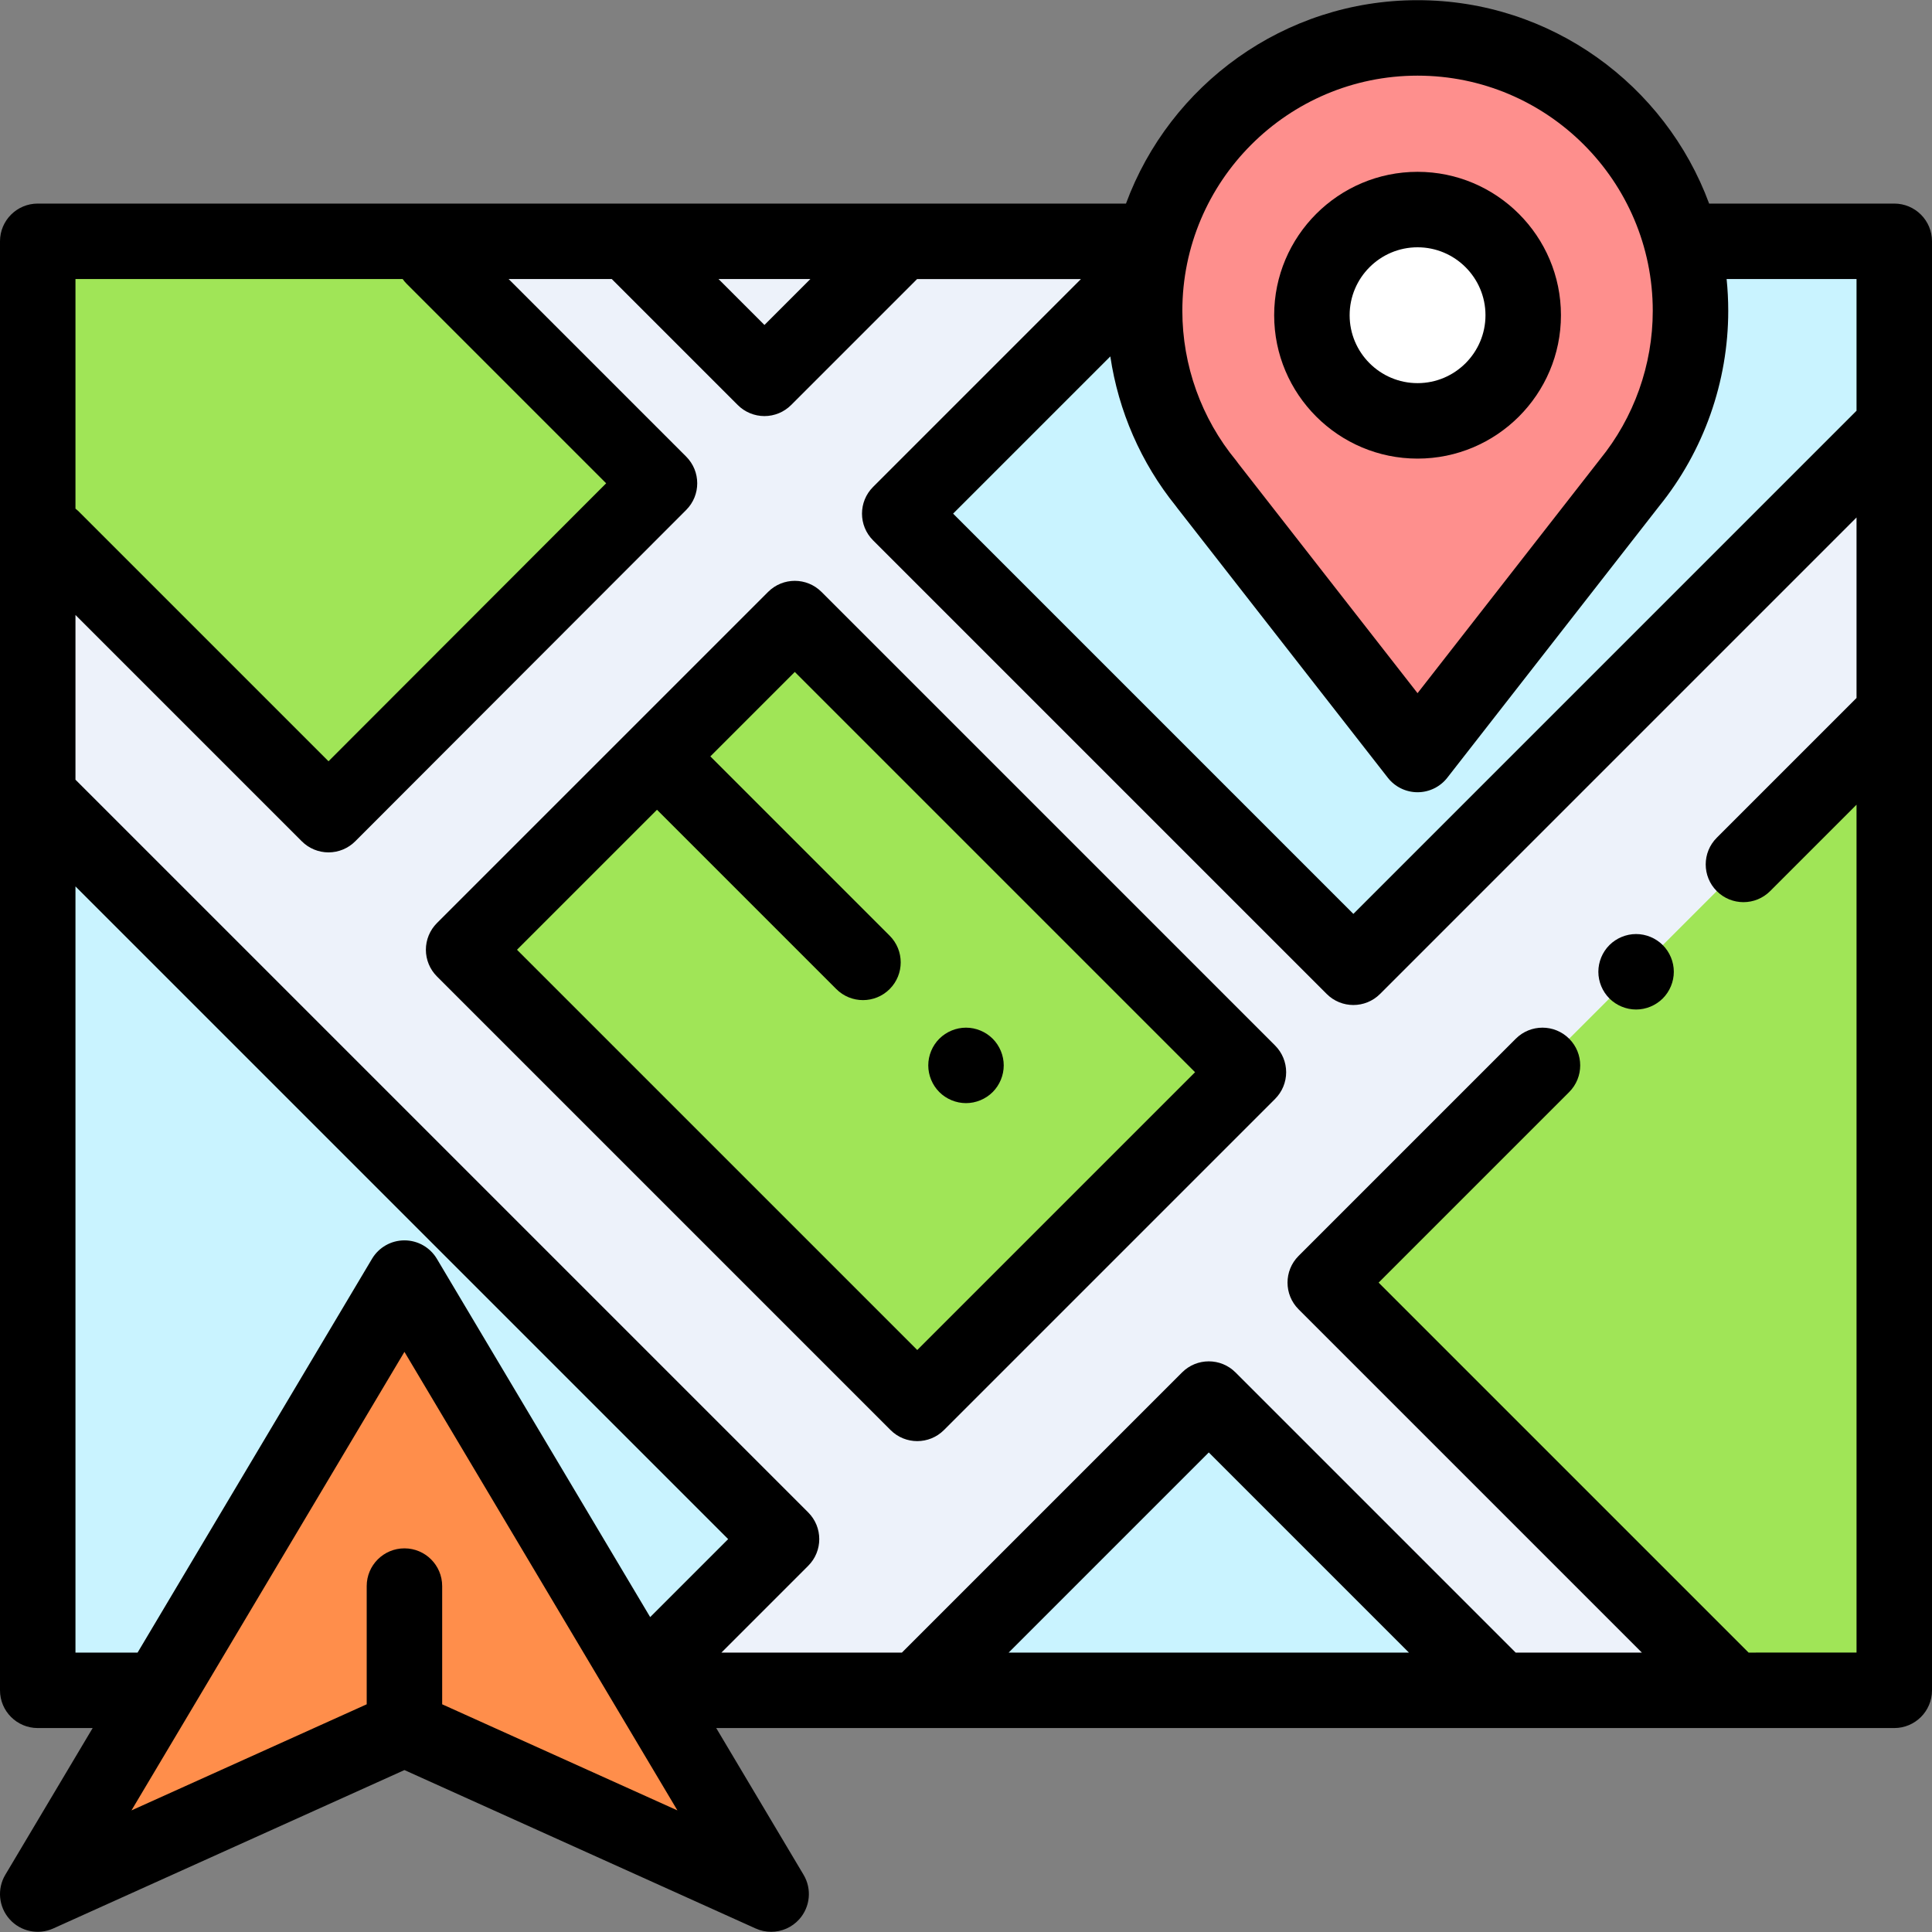
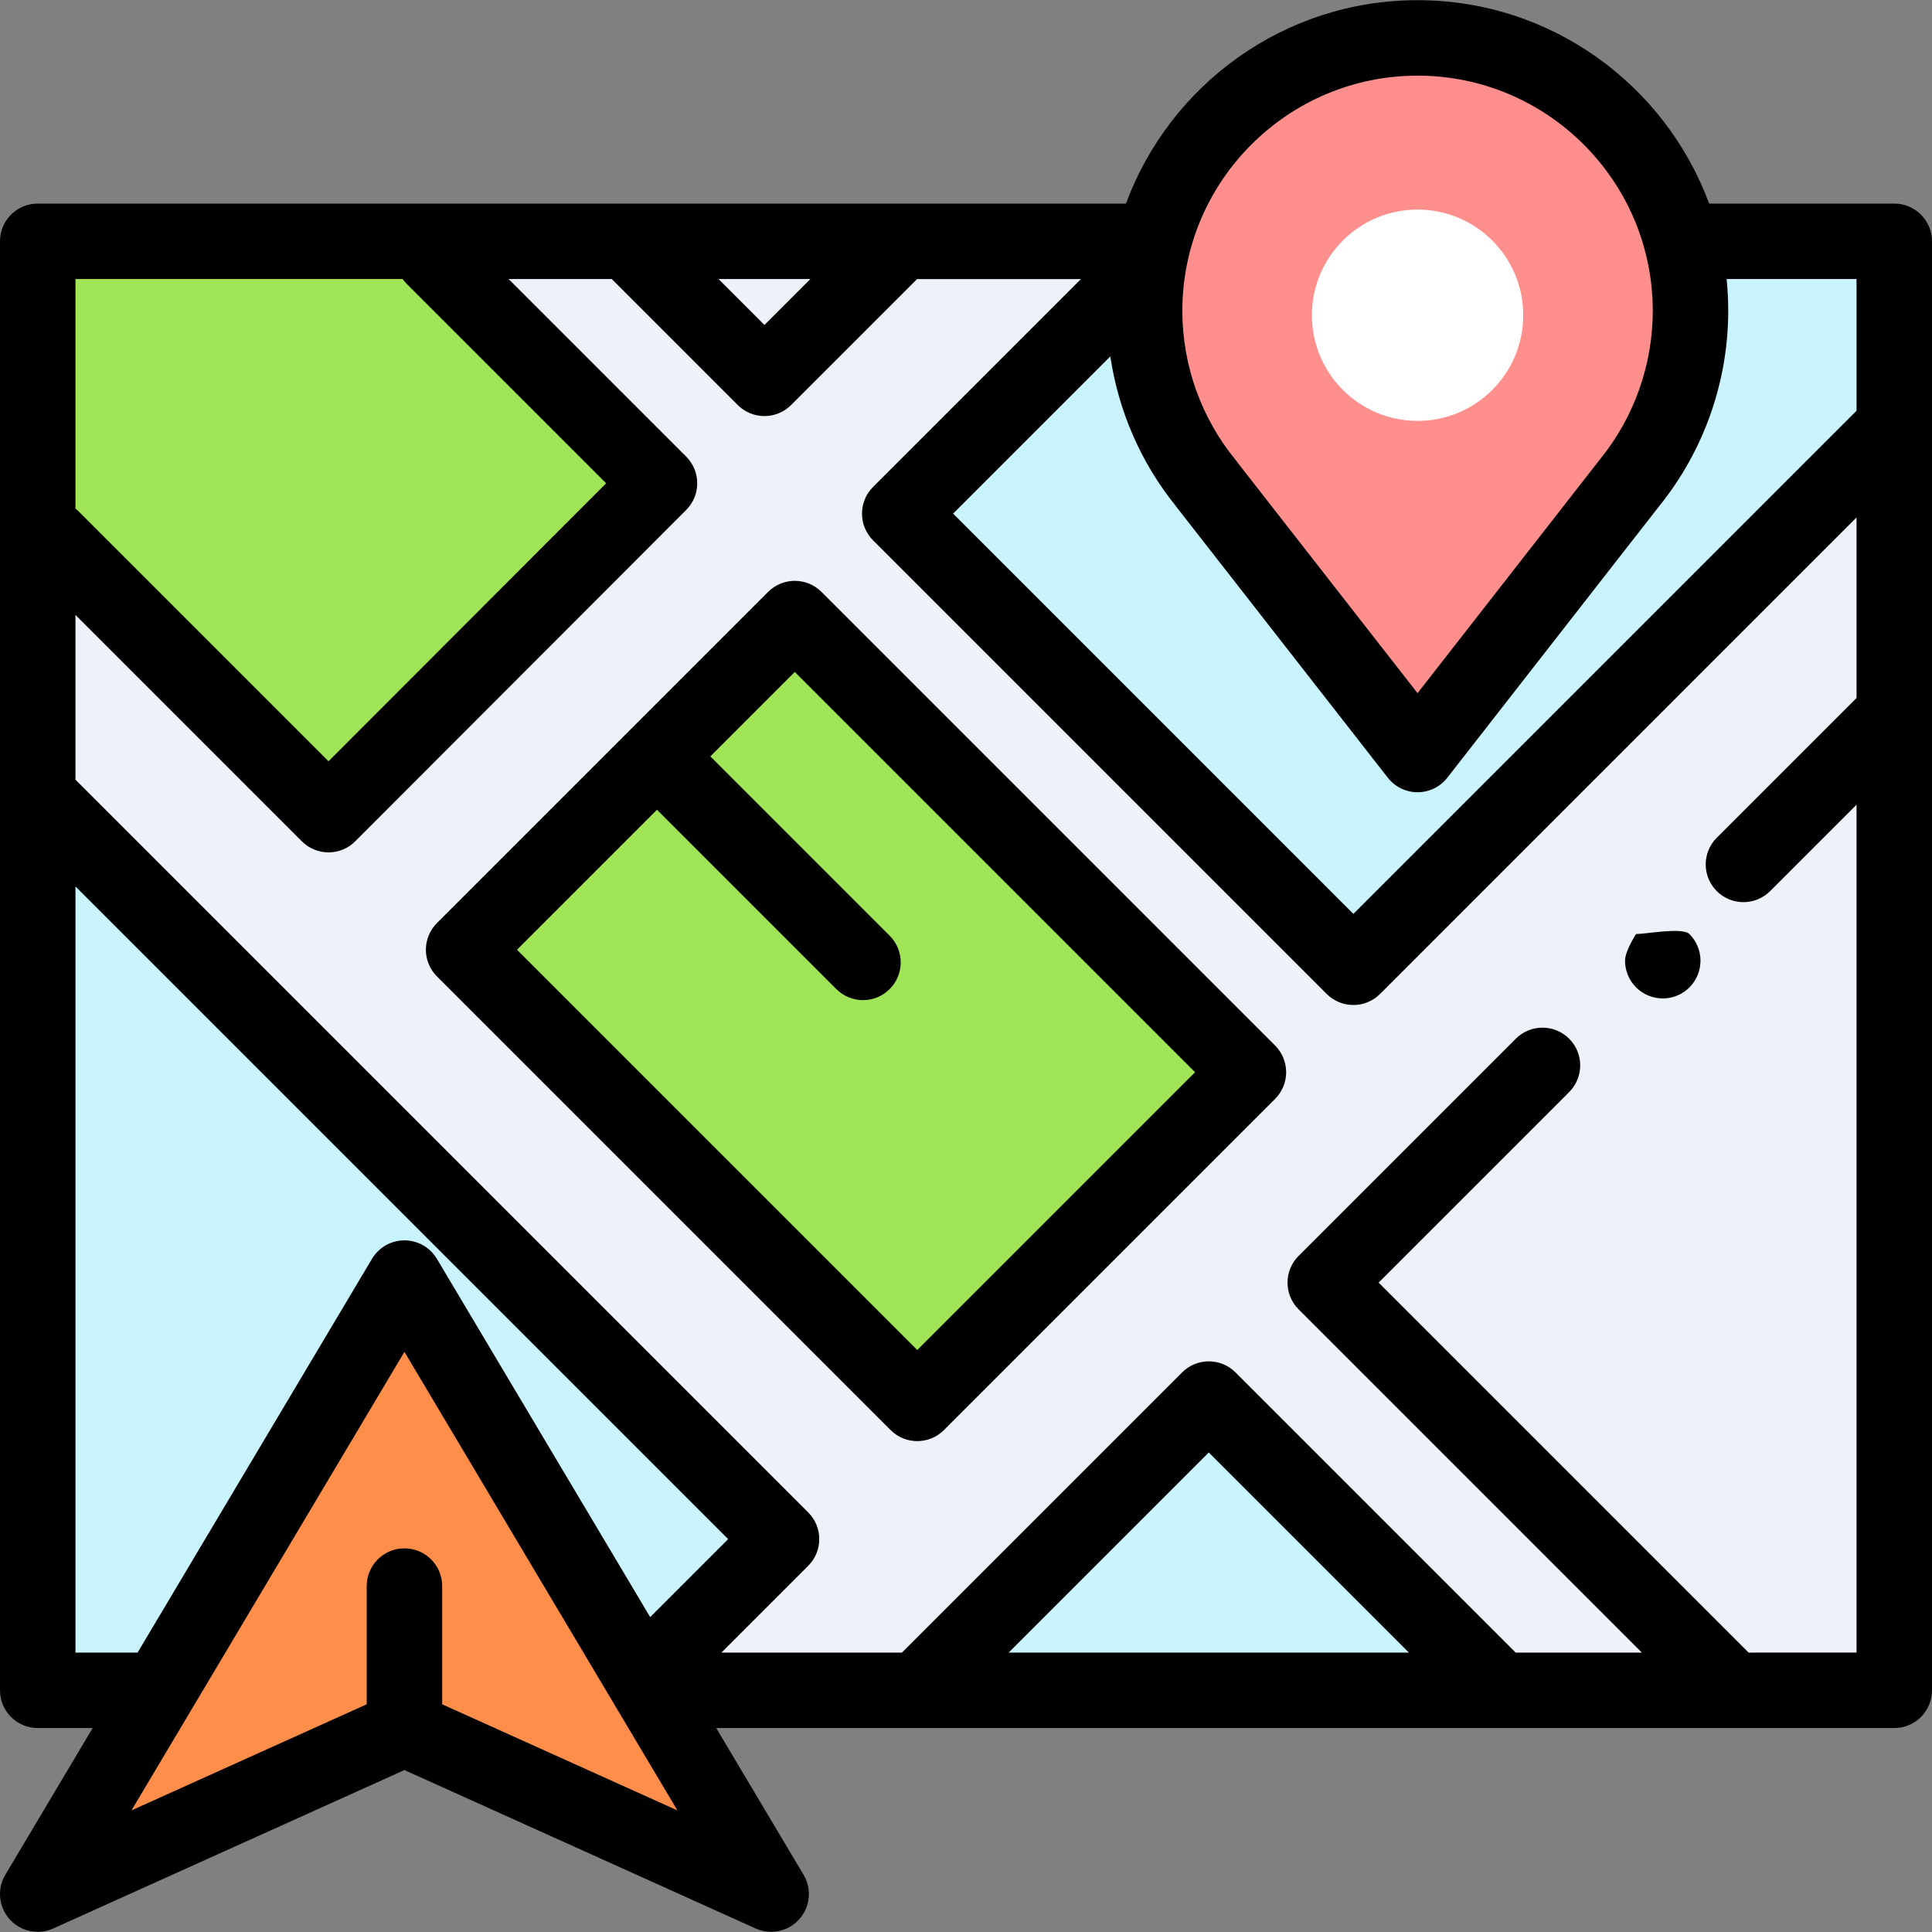
<svg xmlns="http://www.w3.org/2000/svg" version="1.1" id="Capa_1" x="0px" y="0px" viewBox="0 0 512 512" style="enable-background:new 0 0 512 512;" xml:space="preserve">
  <rect x="0" y="0" width="512" height="512" fill="#808080" stroke="none" />
  <polygon style="fill:#EDF2FA;" points="300.207,63.951 10,63.951 10,447.951 38.5,447.951 176,447.951 502,447.951 502,63.951 448,63.951 " />
  <g>
    <polygon style="fill:#C9F3FF;" points="9.423,210.188 207.114,407.879 166.771,448.222 8.413,446.365 " />
    <polygon style="fill:#C9F3FF;" points="243.176,447.936 320.341,370.77 398.003,448.433 " />
    <polygon style="fill:#C9F3FF;" points="306.714,67.844 238.44,136.118 358.657,256.335 501.581,113.412 501.581,68.129 " />
  </g>
  <g>
-     <polygon style="fill:#A0E557;" points="457.375,446.076 351.205,339.906 501.537,189.575 502,446.076 " />
    <polygon style="fill:#A0E557;" points="13.836,142.665 87.061,215.89 174.774,128.075 114.828,68.129 13.836,68.129 " />
    <rect x="164.796" y="182.906" transform="matrix(-0.707 0.707 -0.707 -0.707 576.708 296.94)" style="fill:#A0E557;" width="124.119" height="170.008" />
  </g>
  <path style="fill:#FE8F8D;" d="M303.334,82.381c0-39.949,32.385-72.333,72.333-72.333S448,42.433,448,82.381 c0,17.317-6.089,33.211-16.238,45.664h0.005l-56.1,71.906l-55.833-71.53h0.042C309.542,115.914,303.334,99.873,303.334,82.381z" />
  <circle style="fill:#FFFFFF;" cx="375.67" cy="83.54" r="28" />
  <path style="fill:#FF8E4B;" d="M204.363,501.951l-97.181-43.836L10,501.951l97.181-163.242L204.363,501.951z" />
-   <path d="M256,292.341c2.63,0,5.21-1.07,7.07-2.93c1.86-1.86,2.93-4.44,2.93-7.07s-1.07-5.21-2.93-7.07 c-1.86-1.859-4.44-2.93-7.07-2.93c-2.63,0-5.21,1.07-7.07,2.93s-2.93,4.44-2.93,7.07s1.07,5.21,2.93,7.07 C250.79,291.271,253.37,292.341,256,292.341z" />
  <path d="M502,53.951h-49.063c-11.601-31.431-41.859-53.903-77.27-53.903s-65.668,22.472-77.27,53.903H10c-5.523,0-10,4.477-10,10 v384c0,5.522,4.477,10,10,10h14.556L1.407,496.836c-2.233,3.751-1.774,8.518,1.133,11.774c2.908,3.258,7.593,4.252,11.572,2.456 l93.069-41.98l93.069,41.98c1.322,0.597,2.722,0.885,4.109,0.885c2.787,0,5.521-1.165,7.463-3.341 c2.907-3.257,3.366-8.023,1.133-11.774l-23.149-38.885H502c5.523,0,10-4.478,10-10v-384C512,58.428,507.523,53.951,502,53.951z M375.667,20.048C410.038,20.048,438,48.01,438,82.381c0,14.304-4.968,28.277-13.99,39.347c-0.104,0.127-0.204,0.257-0.301,0.389 l-48.045,61.581l-47.43-60.766c-0.199-0.302-0.416-0.596-0.649-0.879c-9.19-11.124-14.251-25.212-14.251-39.671 C313.334,48.011,341.296,20.048,375.667,20.048z M311.951,134.574l55.833,71.53c1.895,2.428,4.804,3.848,7.884,3.847 c3.081,0,5.989-1.42,7.883-3.849l56.101-71.906c0.017-0.022,0.034-0.044,0.051-0.065C451.505,119.54,458,101.176,458,82.381 c0-2.845-0.146-5.658-0.429-8.43H492v34.898L358.657,242.193L252.582,136.118l41.664-41.664 c2.151,14.463,8.114,28.207,17.357,39.647C311.715,134.262,311.83,134.42,311.951,134.574z M214.756,73.951l-12.17,12.17 l-12.17-12.17H214.756z M106.711,73.951c0.313,0.436,0.655,0.857,1.046,1.249l52.879,52.879l-73.579,73.665l-66.15-66.151 c-0.289-0.289-0.594-0.549-0.907-0.795V73.951H106.711z M20,437.951V234.908l172.971,172.971l-20.669,20.669l-56.528-94.954 c-1.803-3.029-5.068-4.885-8.593-4.885s-6.79,1.855-8.593,4.885L36.463,437.951H20z M117.181,451.656V420.33c0-5.522-4.477-10-10-10 s-10,4.478-10,10v31.326l-62.342,28.12l72.342-121.519l72.342,121.519L117.181,451.656z M267.303,437.951l53.038-53.038 l53.038,53.038H267.303z M463.393,437.951l-98.045-98.045l50.494-50.494c3.905-3.905,3.905-10.237,0-14.143 c-3.905-3.904-10.237-3.904-14.142,0l-57.565,57.565c-3.905,3.905-3.905,10.237,0,14.143l90.974,90.974h-33.443l-74.252-74.252 c-3.905-3.904-10.237-3.904-14.143,0l-74.252,74.252h-47.834l23.001-23.001c3.905-3.905,3.905-10.237,0-14.143L20.082,206.705 c-0.026-0.026-0.055-0.048-0.082-0.074v-43.659l59.99,59.99c1.875,1.875,4.419,2.929,7.071,2.929c0.001,0,0.002,0,0.003,0 c2.653-0.001,5.197-1.056,7.072-2.933l87.713-87.815c3.901-3.906,3.899-10.234-0.004-14.138l-47.053-47.053h27.338l33.384,33.384 c1.875,1.875,4.419,2.929,7.071,2.929s5.196-1.054,7.071-2.929l33.383-33.383h43.424l-55.095,55.095 c-3.906,3.905-3.906,10.237,0,14.142l120.217,120.218c1.953,1.952,4.512,2.929,7.071,2.929s5.119-0.977,7.071-2.929L492,137.134 v47.835l-37.04,37.041c-3.905,3.905-3.905,10.237,0,14.142c1.953,1.953,4.512,2.929,7.071,2.929s5.119-0.977,7.071-2.929 L492,213.253v224.698H463.393z" />
-   <path d="M375.667,121.535c20.953,0,38-17.047,38-38s-17.047-38-38-38s-38,17.047-38,38S354.714,121.535,375.667,121.535z M375.667,65.535c9.925,0,18,8.075,18,18s-8.075,18-18,18s-18-8.075-18-18S365.741,65.535,375.667,65.535z" />
-   <path d="M433.58,247.531c-2.63,0-5.21,1.07-7.07,2.93s-2.93,4.44-2.93,7.07c0,2.63,1.07,5.21,2.93,7.069 c1.86,1.86,4.44,2.931,7.07,2.931s5.21-1.07,7.07-2.931c1.86-1.859,2.93-4.439,2.93-7.069c0-2.63-1.07-5.21-2.93-7.07 S436.21,247.531,433.58,247.531z" />
+   <path d="M433.58,247.531s-2.93,4.44-2.93,7.07c0,2.63,1.07,5.21,2.93,7.069 c1.86,1.86,4.44,2.931,7.07,2.931s5.21-1.07,7.07-2.931c1.86-1.859,2.93-4.439,2.93-7.069c0-2.63-1.07-5.21-2.93-7.07 S436.21,247.531,433.58,247.531z" />
  <path d="M217.7,156.858c-3.905-3.905-10.237-3.905-14.143,0l-87.764,87.764c-1.875,1.875-2.929,4.419-2.929,7.071 s1.054,5.196,2.929,7.071L236.01,378.982c1.953,1.952,4.512,2.929,7.071,2.929s5.119-0.977,7.071-2.929l87.764-87.764 c1.875-1.876,2.929-4.419,2.929-7.071s-1.054-5.195-2.929-7.071L217.7,156.858z M243.082,357.768L137.007,251.694l37.102-37.102 l47.518,47.519c1.953,1.952,4.512,2.929,7.071,2.929s5.119-0.977,7.071-2.929c3.905-3.905,3.905-10.237,0-14.143l-47.518-47.519 l22.378-22.378l106.075,106.075L243.082,357.768z" />
  <g> </g>
  <g> </g>
  <g> </g>
  <g> </g>
  <g> </g>
  <g> </g>
  <g> </g>
  <g> </g>
  <g> </g>
  <g> </g>
  <g> </g>
  <g> </g>
  <g> </g>
  <g> </g>
  <g> </g>
</svg>